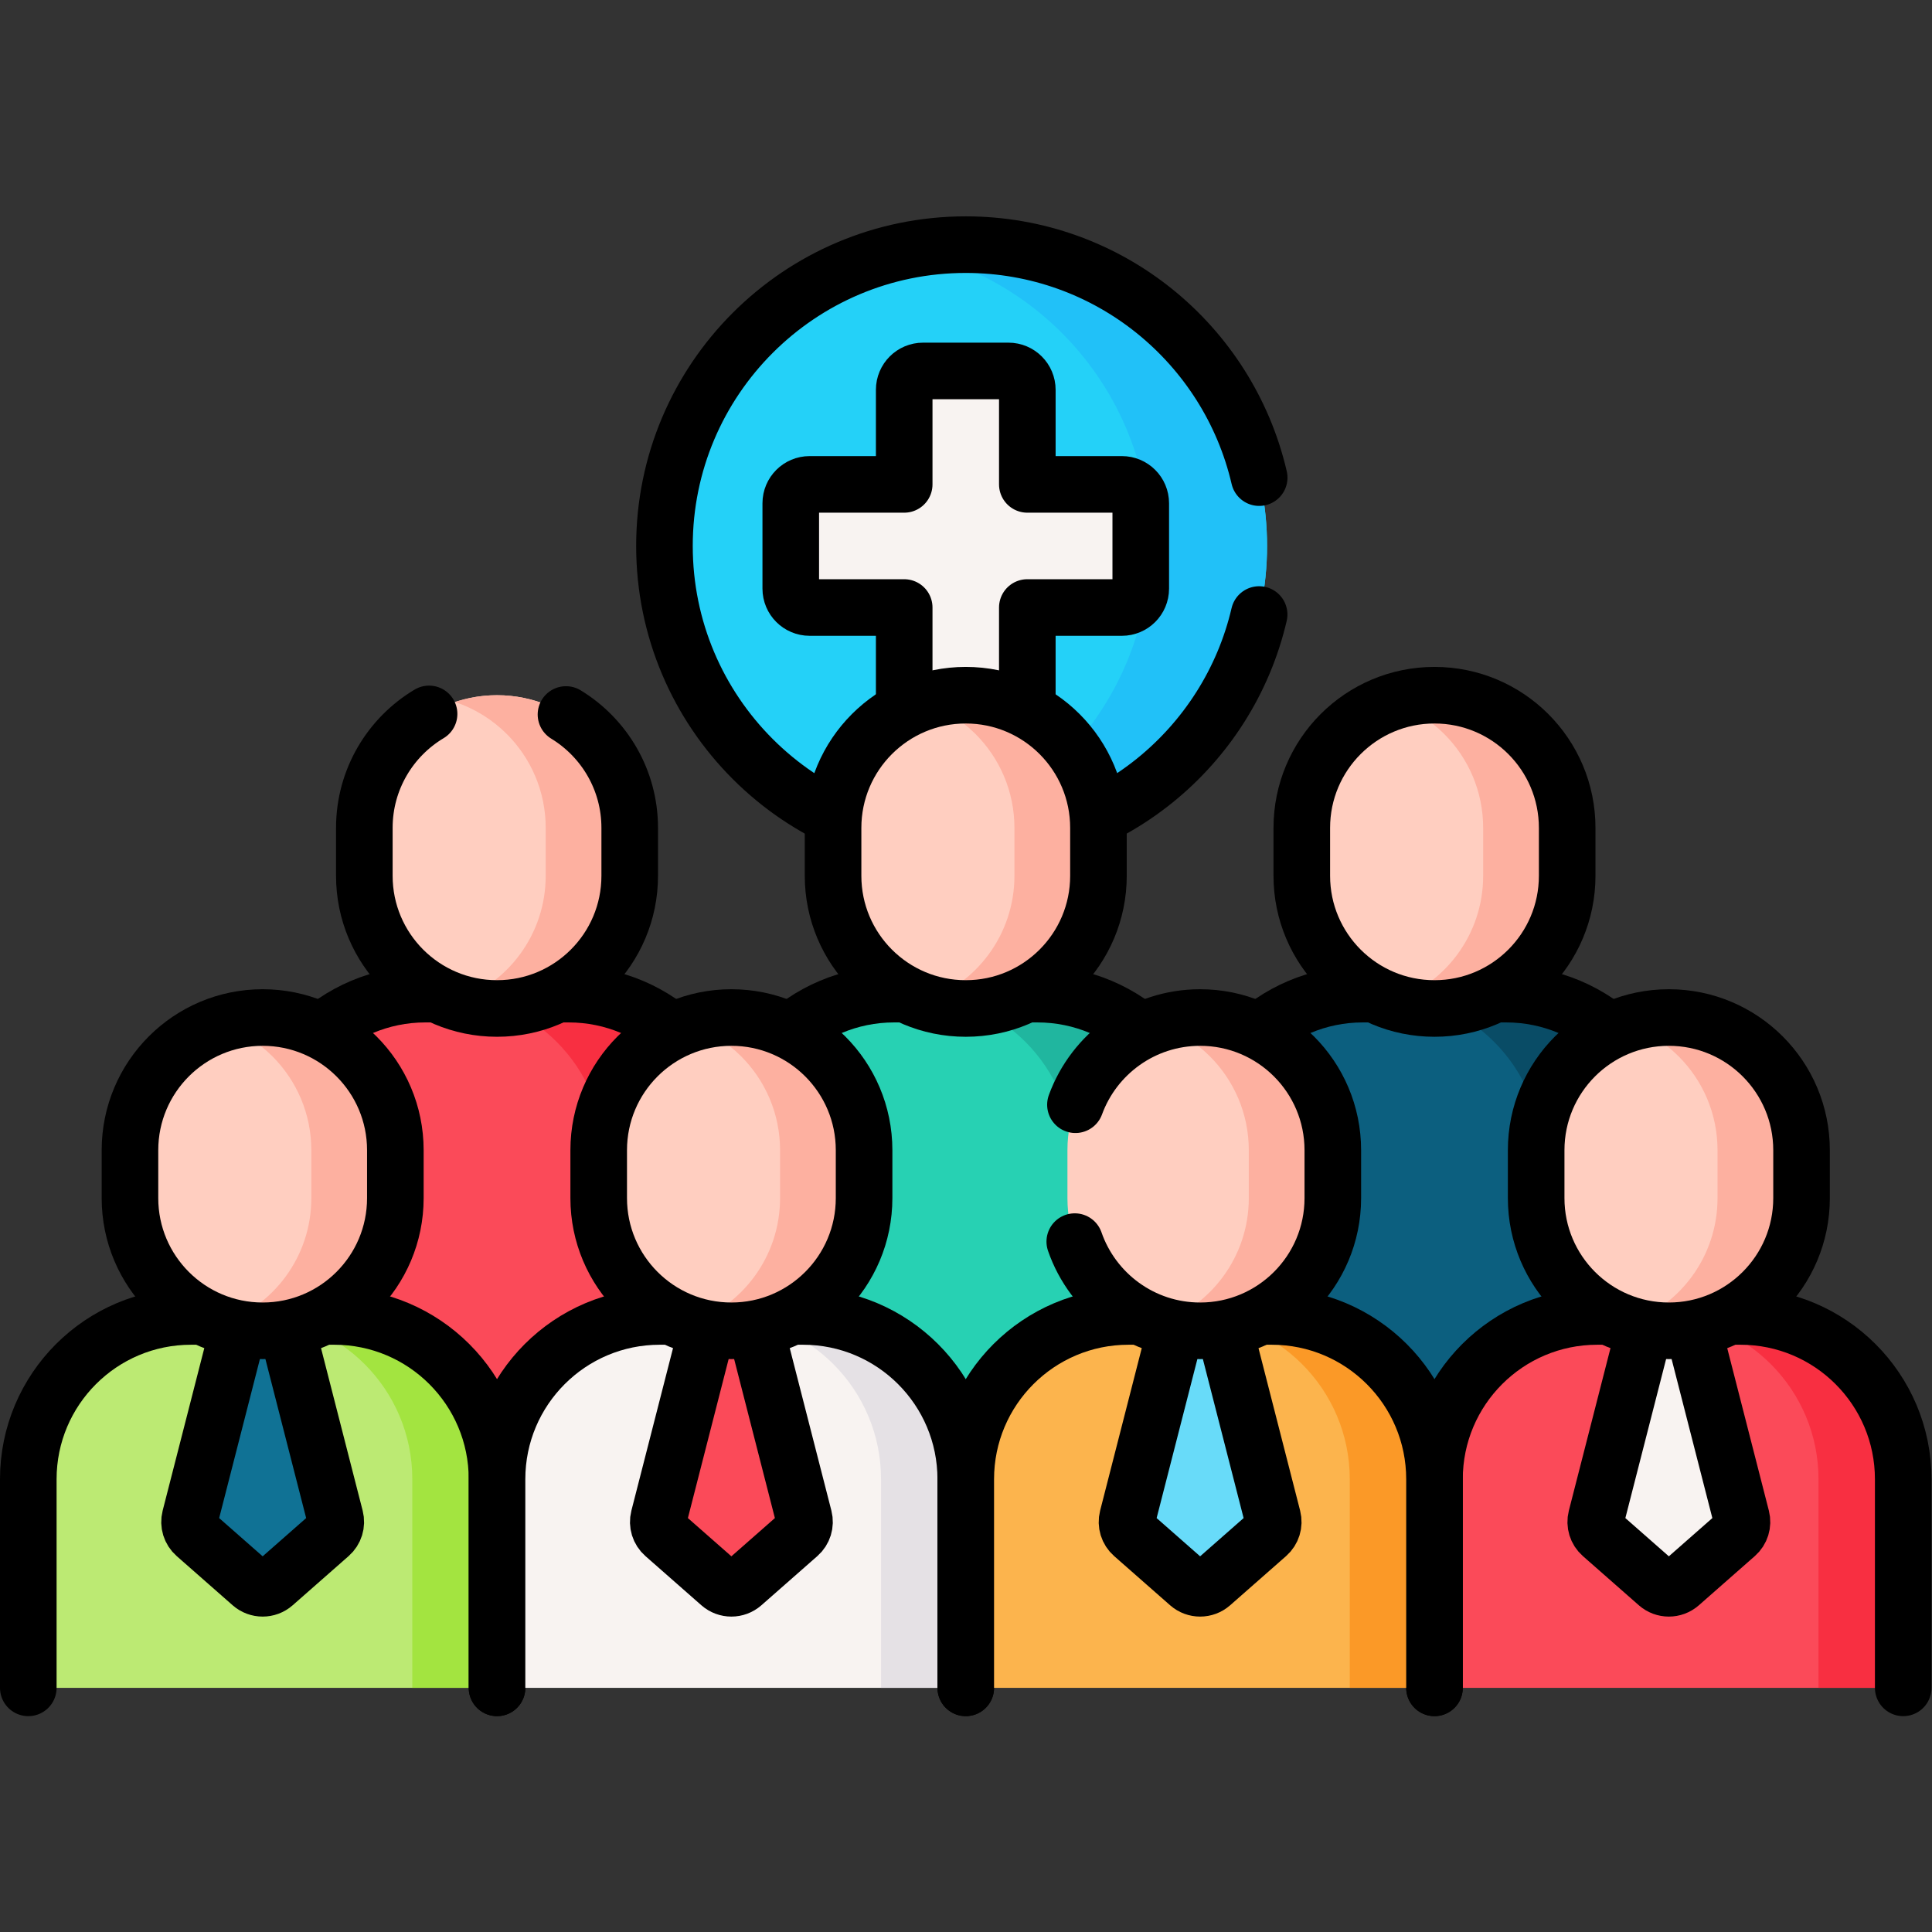
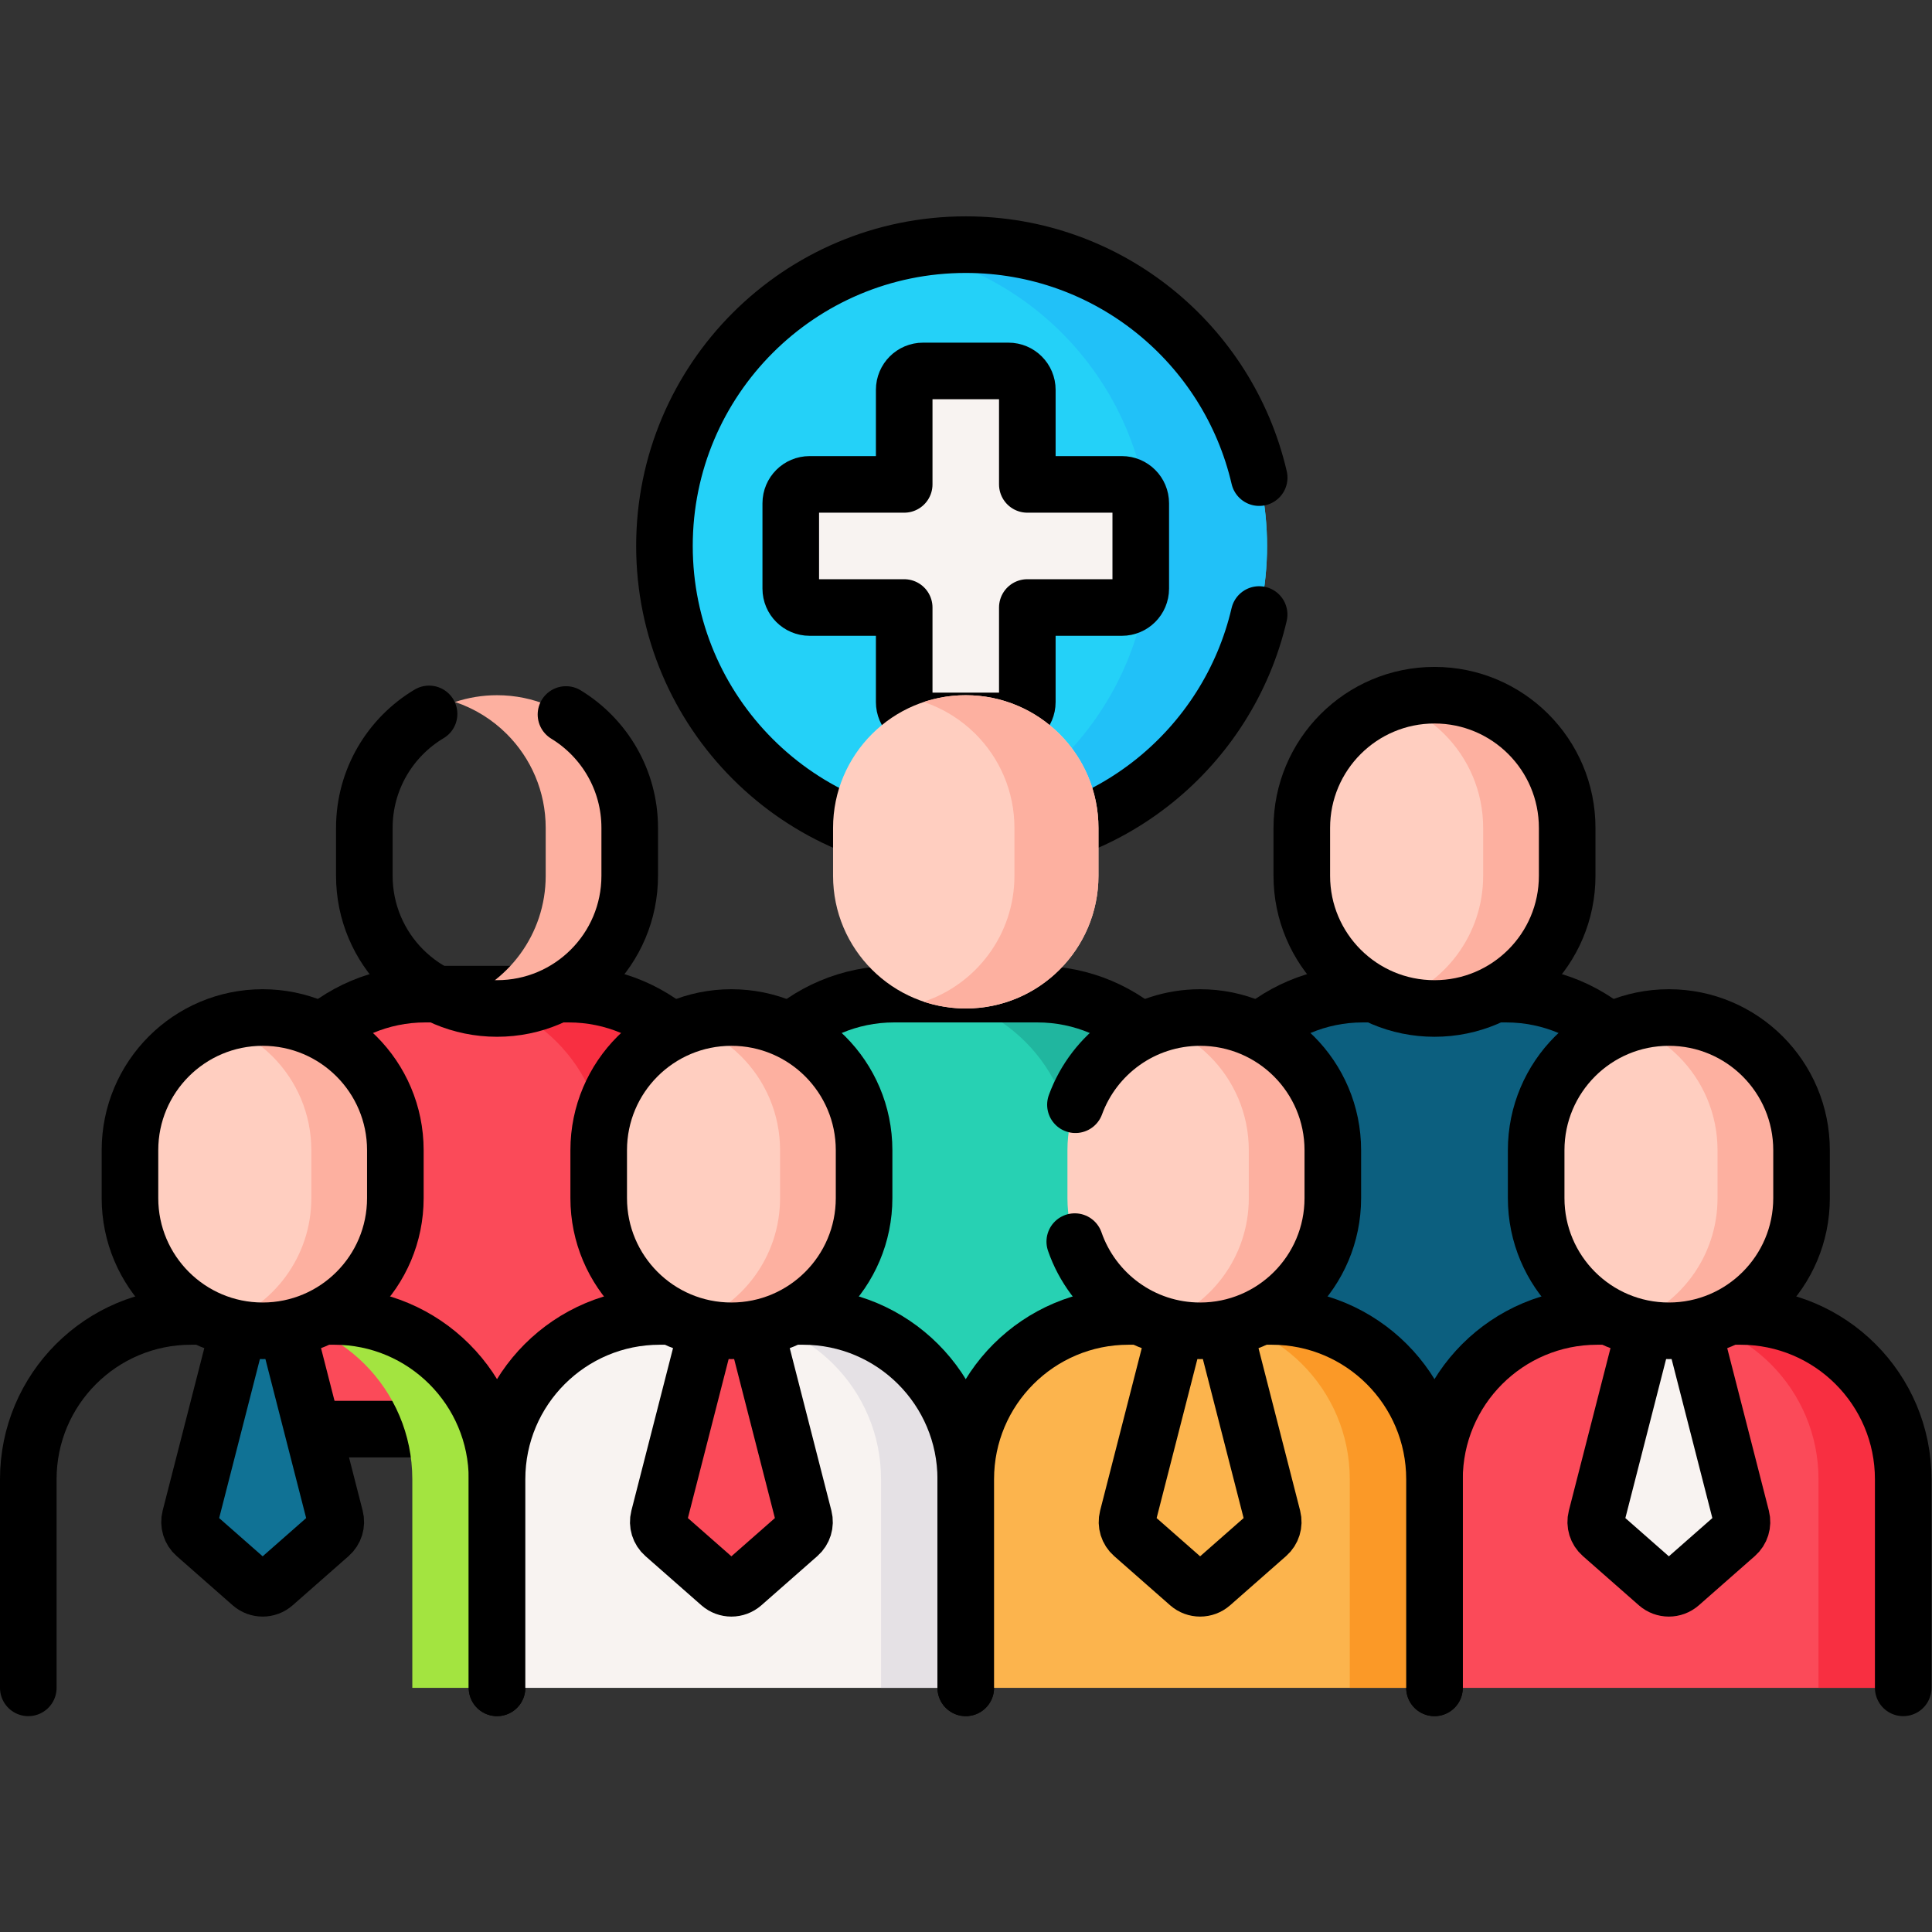
<svg xmlns="http://www.w3.org/2000/svg" version="1.1" id="svg3489" xml:space="preserve" width="682.667" height="682.667" viewBox="0 0 682.667 682.667">
  <rect x="0" y="0" width="682.667" height="682.667" fill="#333333" stroke="none" />
  <defs id="defs3493">
    <clipPath clipPathUnits="userSpaceOnUse" id="clipPath3503">
      <path d="M 0,512 H 512 V 0 H 0 Z" id="path3501" />
    </clipPath>
  </defs>
  <g id="g3495" transform="matrix(1.333,0,0,-1.333,0,682.667)">
    <g id="g3497">
      <g id="g3499" clip-path="url(#clipPath3503)">
        <g id="g3505" transform="translate(335.869,367.408)">
          <path d="m 0,0 c 0,-44.11 -35.759,-79.869 -79.869,-79.869 -44.111,0 -79.869,35.759 -79.869,79.869 0,44.111 35.758,79.87 79.869,79.87 C -35.759,79.87 0,44.111 0,0" style="fill:#24d1f8;fill-opacity:1;fill-rule:nonzero;stroke:none" id="path3507" />
        </g>
        <g id="g3509" transform="translate(335.869,367.412)">
          <path d="m 0,0 c 0,-44.11 -35.76,-79.87 -79.87,-79.87 -5.31,0 -10.49,0.52 -15.51,1.51 36.691,7.21 64.36,39.56 64.36,78.36 0,38.8 -27.669,71.15 -64.36,78.36 5.02,0.99 10.2,1.51 15.51,1.51 C -35.76,79.87 0,44.11 0,0" style="fill:#21c1f8;fill-opacity:1;fill-rule:nonzero;stroke:none" id="path3511" />
        </g>
        <g id="g3513" transform="translate(333.781,385.521)">
          <path d="m 0,0 c -8.208,35.381 -39.903,61.757 -77.781,61.757 -44.111,0 -79.869,-35.759 -79.869,-79.87 0,-44.11 35.758,-79.869 79.869,-79.869 37.854,0 69.535,26.344 77.766,61.692" style="fill:none;stroke:#000000;stroke-width:15;stroke-linecap:round;stroke-linejoin:round;stroke-miterlimit:10;stroke-dasharray:none;stroke-opacity:1" id="path3515" />
        </g>
        <g id="g3517" transform="translate(297.388,383.727)">
          <path d="m 0,0 h -25.069 v 25.07 c 0,2.761 -2.24,5 -5,5 h -22.637 c -2.761,0 -5,-2.239 -5,-5 V 0 h -25.07 c -2.761,0 -5,-2.239 -5,-5 v -22.636 c 0,-2.761 2.239,-5 5,-5 h 25.07 v -25.07 c 0,-2.762 2.239,-5 5,-5 h 22.637 c 2.76,0 5,2.238 5,5 v 25.07 H 0 c 2.762,0 5,2.239 5,5 L 5,-5 C 5,-2.239 2.762,0 0,0" style="fill:#f8f3f1;fill-opacity:1;fill-rule:nonzero;stroke:none" id="path3519" />
        </g>
        <g id="g3521" transform="translate(297.388,383.727)">
          <path d="m 0,0 h -25.069 v 25.07 c 0,2.761 -2.24,5 -5,5 h -22.637 c -2.761,0 -5,-2.239 -5,-5 V 0 h -25.07 c -2.761,0 -5,-2.239 -5,-5 v -22.636 c 0,-2.761 2.239,-5 5,-5 h 25.07 v -25.07 c 0,-2.762 2.239,-5 5,-5 h 22.637 c 2.76,0 5,2.238 5,5 v 25.07 H 0 c 2.762,0 5,2.239 5,5 L 5,-5 C 5,-2.239 2.762,0 0,0 Z" style="fill:none;stroke:#000000;stroke-width:15;stroke-linecap:round;stroke-linejoin:round;stroke-miterlimit:10;stroke-dasharray:none;stroke-opacity:1" id="path3523" />
        </g>
        <g id="g3525" transform="translate(193.875,133.305)">
          <path d="m 0,0 h -124.25 v 72.159 c 0,23.828 19.317,43.145 43.145,43.145 h 37.96 C -19.317,115.304 0,95.987 0,72.159 Z" style="fill:#fb4a59;fill-opacity:1;fill-rule:nonzero;stroke:none" id="path3527" />
        </g>
        <g id="g3529" transform="translate(193.875,205.464)">
          <path d="M 0,0 V -72.159 H -33.691 V 0 c 0,23.822 -19.322,43.145 -43.144,43.145 h 33.69 C -19.322,43.145 0,23.822 0,0" style="fill:#f82f41;fill-opacity:1;fill-rule:nonzero;stroke:none" id="path3531" />
        </g>
        <g id="g3533" transform="translate(193.875,133.305)">
          <path d="m 0,0 v 72.159 c 0,23.828 -19.317,43.145 -43.145,43.145 h -37.96 c -23.828,0 -43.145,-19.317 -43.145,-43.145 V 0 Z" style="fill:none;stroke:#000000;stroke-width:15;stroke-linecap:round;stroke-linejoin:round;stroke-miterlimit:10;stroke-dasharray:none;stroke-opacity:1" id="path3535" />
        </g>
        <g id="g3537" transform="translate(131.75,244.803)">
-           <path d="m 0,0 v 0 c -19.426,0 -35.174,15.748 -35.174,35.174 v 12.697 c 0,19.426 15.748,35.174 35.174,35.174 19.426,0 35.174,-15.748 35.174,-35.174 V 35.174 C 35.174,15.748 19.426,0 0,0" style="fill:#ffcec0;fill-opacity:1;fill-rule:nonzero;stroke:none" id="path3539" />
-         </g>
+           </g>
        <g id="g3541" transform="translate(166.925,292.67)">
          <path d="m 0,0 v -12.693 c 0,-19.426 -15.749,-35.174 -35.174,-35.174 -3.885,0 -7.632,0.633 -11.131,1.8 13.969,4.666 24.032,17.843 24.032,33.374 V 0 c 0,9.708 -3.935,18.506 -10.301,24.873 -3.816,3.815 -8.492,6.752 -13.731,8.502 3.499,1.166 7.246,1.799 11.131,1.799 9.708,0 18.507,-3.935 24.873,-10.301 C -3.935,18.506 0,9.708 0,0" style="fill:#fdb0a0;fill-opacity:1;fill-rule:nonzero;stroke:none" id="path3543" />
        </g>
        <g id="g3545" transform="translate(113.738,322.887)">
          <path d="M 0,0 C -10.277,-6.141 -17.162,-17.371 -17.162,-30.212 V -42.91 c 0,-19.425 15.748,-35.173 35.174,-35.173 19.426,0 35.174,15.748 35.174,35.173 v 12.698 c 0,12.732 -6.766,23.882 -16.896,30.056" style="fill:none;stroke:#000000;stroke-width:15;stroke-linecap:round;stroke-linejoin:round;stroke-miterlimit:10;stroke-dasharray:none;stroke-opacity:1" id="path3547" />
        </g>
        <g id="g3549" transform="translate(318.125,133.305)">
          <path d="m 0,0 h -124.25 v 72.159 c 0,23.828 19.317,43.145 43.145,43.145 h 37.959 C -19.316,115.304 0,95.987 0,72.159 Z" style="fill:#27d1b3;fill-opacity:1;fill-rule:nonzero;stroke:none" id="path3551" />
        </g>
        <g id="g3553" transform="translate(318.125,205.464)">
          <path d="M 0,0 V -72.159 H -33.69 V 0 c 0,23.822 -19.324,43.145 -43.145,43.145 h 33.69 C -19.322,43.145 0,23.822 0,0" style="fill:#20b69f;fill-opacity:1;fill-rule:nonzero;stroke:none" id="path3555" />
        </g>
        <g id="g3557" transform="translate(193.875,133.305)">
          <path d="m 0,0 v 72.159 c 0,23.828 19.317,43.145 43.146,43.145 h 37.958 c 23.83,0 43.146,-19.317 43.146,-43.145 V 0 Z" style="fill:none;stroke:#000000;stroke-width:15;stroke-linecap:round;stroke-linejoin:round;stroke-miterlimit:10;stroke-dasharray:none;stroke-opacity:1" id="path3559" />
        </g>
        <g id="g3561" transform="translate(256,244.803)">
          <path d="m 0,0 v 0 c -19.426,0 -35.174,15.748 -35.174,35.174 v 12.697 c 0,19.426 15.748,35.174 35.174,35.174 19.426,0 35.174,-15.748 35.174,-35.174 V 35.174 C 35.174,15.748 19.426,0 0,0" style="fill:#ffcec0;fill-opacity:1;fill-rule:nonzero;stroke:none" id="path3563" />
        </g>
        <g id="g3565" transform="translate(291.175,292.67)">
          <path d="m 0,0 v -12.693 c 0,-19.426 -15.748,-35.174 -35.174,-35.174 -3.885,0 -7.632,0.633 -11.131,1.8 13.968,4.666 24.033,17.843 24.033,33.374 V 0 c 0,9.708 -3.935,18.506 -10.302,24.873 -3.816,3.815 -8.492,6.752 -13.731,8.502 3.499,1.166 7.246,1.799 11.131,1.799 9.708,0 18.506,-3.935 24.872,-10.301 C -3.935,18.506 0,9.708 0,0" style="fill:#fdb0a0;fill-opacity:1;fill-rule:nonzero;stroke:none" id="path3567" />
        </g>
        <g id="g3569" transform="translate(256,244.803)">
-           <path d="m 0,0 v 0 c 19.426,0 35.174,15.748 35.174,35.174 v 12.697 c 0,19.426 -15.748,35.174 -35.174,35.174 -19.426,0 -35.174,-15.748 -35.174,-35.174 V 35.174 C -35.174,15.748 -19.426,0 0,0 Z" style="fill:none;stroke:#000000;stroke-width:15;stroke-linecap:round;stroke-linejoin:round;stroke-miterlimit:10;stroke-dasharray:none;stroke-opacity:1" id="path3571" />
-         </g>
+           </g>
        <g id="g3573" transform="translate(442.375,133.305)">
          <path d="m 0,0 h -124.25 v 72.159 c 0,23.828 19.316,43.145 43.146,43.145 h 37.958 C -19.316,115.304 0,95.987 0,72.159 Z" style="fill:#0c5f7f;fill-opacity:1;fill-rule:nonzero;stroke:none" id="path3575" />
        </g>
        <g id="g3577" transform="translate(442.375,205.464)">
-           <path d="M 0,0 V -72.159 H -33.69 V 0 c 0,23.822 -19.324,43.145 -43.146,43.145 h 33.691 C -19.322,43.145 0,23.822 0,0" style="fill:#094c66;fill-opacity:1;fill-rule:nonzero;stroke:none" id="path3579" />
-         </g>
+           </g>
        <g id="g3581" transform="translate(318.125,133.305)">
          <path d="m 0,0 v 72.159 c 0,23.828 19.316,43.145 43.146,43.145 h 37.958 c 23.83,0 43.146,-19.317 43.146,-43.145 V 0 Z" style="fill:none;stroke:#000000;stroke-width:15;stroke-linecap:round;stroke-linejoin:round;stroke-miterlimit:10;stroke-dasharray:none;stroke-opacity:1" id="path3583" />
        </g>
        <g id="g3585" transform="translate(380.25,244.803)">
          <path d="m 0,0 v 0 c -19.426,0 -35.174,15.748 -35.174,35.174 v 12.697 c 0,19.426 15.748,35.174 35.174,35.174 19.426,0 35.174,-15.748 35.174,-35.174 V 35.174 C 35.174,15.748 19.426,0 0,0" style="fill:#ffcec0;fill-opacity:1;fill-rule:nonzero;stroke:none" id="path3587" />
        </g>
        <g id="g3589" transform="translate(415.425,292.67)">
          <path d="m 0,0 v -12.693 c 0,-19.426 -15.748,-35.174 -35.174,-35.174 -3.885,0 -7.632,0.633 -11.132,1.8 13.969,4.666 24.034,17.843 24.034,33.374 V 0 c 0,9.708 -3.935,18.506 -10.302,24.873 -3.816,3.815 -8.491,6.752 -13.732,8.502 3.5,1.166 7.247,1.799 11.132,1.799 9.708,0 18.506,-3.935 24.872,-10.301 C -3.935,18.506 0,9.708 0,0" style="fill:#fdb0a0;fill-opacity:1;fill-rule:nonzero;stroke:none" id="path3591" />
        </g>
        <g id="g3593" transform="translate(380.25,244.803)">
          <path d="m 0,0 v 0 c 19.426,0 35.174,15.748 35.174,35.174 v 12.697 c 0,19.426 -15.748,35.174 -35.174,35.174 -19.426,0 -35.174,-15.748 -35.174,-35.174 V 35.174 C -35.174,15.748 -19.426,0 0,0 Z" style="fill:none;stroke:#000000;stroke-width:15;stroke-linecap:round;stroke-linejoin:round;stroke-miterlimit:10;stroke-dasharray:none;stroke-opacity:1" id="path3595" />
        </g>
        <g id="g3597" transform="translate(504.5,64.718)">
          <path d="m 0,0 h -124.25 v 55.307 c 0,23.828 19.316,43.145 43.146,43.145 h 37.958 C -19.316,98.452 0,79.135 0,55.307 Z" style="fill:#fb4a59;fill-opacity:1;fill-rule:nonzero;stroke:none" id="path3599" />
        </g>
        <g id="g3601" transform="translate(460.216,105.284)">
          <path d="m 0,0 -14.837,-13.044 c -1.718,-1.51 -4.29,-1.51 -6.008,0 L -35.682,0 c -1.286,1.13 -1.828,2.887 -1.403,4.545 l 13.666,53.34 h 11.155 L 1.403,4.545 C 1.828,2.887 1.286,1.13 0,0" style="fill:#f8f3f1;fill-opacity:1;fill-rule:nonzero;stroke:none" id="path3603" />
        </g>
        <g id="g3605" transform="translate(460.216,105.284)">
          <path d="m 0,0 -14.837,-13.044 c -1.718,-1.51 -4.29,-1.51 -6.008,0 L -35.682,0 c -1.286,1.13 -1.828,2.887 -1.403,4.545 l 13.666,53.34 h 11.155 L 1.403,4.545 C 1.828,2.887 1.286,1.13 0,0 Z" style="fill:none;stroke:#000000;stroke-width:15;stroke-linecap:round;stroke-linejoin:round;stroke-miterlimit:10;stroke-dasharray:none;stroke-opacity:1" id="path3607" />
        </g>
        <g id="g3609" transform="translate(504.5,120.024)">
          <path d="M 0,0 V -55.307 H -22.456 V 0 c 0,23.822 -19.322,43.145 -43.145,43.145 h 22.456 C -19.322,43.145 0,23.822 0,0" style="fill:#f82f41;fill-opacity:1;fill-rule:nonzero;stroke:none" id="path3611" />
        </g>
        <g id="g3613" transform="translate(380.25,64.718)">
          <path d="m 0,0 v 55.307 c 0,23.828 19.316,43.145 43.146,43.145 h 37.958 c 23.83,0 43.146,-19.317 43.146,-43.145 V 0" style="fill:none;stroke:#000000;stroke-width:15;stroke-linecap:round;stroke-linejoin:round;stroke-miterlimit:10;stroke-dasharray:none;stroke-opacity:1" id="path3615" />
        </g>
        <g id="g3617" transform="translate(442.375,159.364)">
          <path d="m 0,0 v 0 c -19.426,0 -35.174,15.748 -35.174,35.174 v 12.697 c 0,19.426 15.748,35.174 35.174,35.174 19.426,0 35.174,-15.748 35.174,-35.174 V 35.174 C 35.174,15.748 19.426,0 0,0" style="fill:#ffcec0;fill-opacity:1;fill-rule:nonzero;stroke:none" id="path3619" />
        </g>
        <g id="g3621" transform="translate(477.55,207.231)">
          <path d="m 0,0 v -12.693 c 0,-19.426 -15.748,-35.174 -35.174,-35.174 -3.885,0 -7.632,0.633 -11.132,1.799 13.969,4.667 24.034,17.844 24.034,33.375 V 0 c 0,9.708 -3.935,18.506 -10.302,24.873 -3.816,3.815 -8.491,6.752 -13.732,8.502 3.5,1.166 7.247,1.799 11.132,1.799 9.708,0 18.506,-3.935 24.872,-10.301 C -3.935,18.506 0,9.708 0,0" style="fill:#fdb0a0;fill-opacity:1;fill-rule:nonzero;stroke:none" id="path3623" />
        </g>
        <g id="g3625" transform="translate(442.375,159.364)">
          <path d="m 0,0 v 0 c -19.426,0 -35.174,15.748 -35.174,35.174 v 12.697 c 0,19.426 15.748,35.174 35.174,35.174 19.426,0 35.174,-15.748 35.174,-35.174 V 35.174 C 35.174,15.748 19.426,0 0,0 Z" style="fill:none;stroke:#000000;stroke-width:15;stroke-linecap:round;stroke-linejoin:round;stroke-miterlimit:10;stroke-dasharray:none;stroke-opacity:1" id="path3627" />
        </g>
        <g id="g3629" transform="translate(131.75,64.718)">
-           <path d="m 0,0 h -124.25 v 55.307 c 0,23.828 19.317,43.145 43.145,43.145 h 37.96 C -19.317,98.452 0,79.135 0,55.307 Z" style="fill:#bcea73;fill-opacity:1;fill-rule:nonzero;stroke:none" id="path3631" />
-         </g>
+           </g>
        <g id="g3633" transform="translate(87.466,105.284)">
          <path d="m 0,0 -14.837,-13.044 c -1.718,-1.51 -4.29,-1.51 -6.007,0 L -35.682,0 c -1.286,1.13 -1.828,2.887 -1.403,4.545 l 13.667,53.34 h 11.155 L 1.403,4.545 C 1.828,2.887 1.286,1.13 0,0" style="fill:#107295;fill-opacity:1;fill-rule:nonzero;stroke:none" id="path3635" />
        </g>
        <g id="g3637" transform="translate(87.466,105.284)">
          <path d="m 0,0 -14.837,-13.044 c -1.718,-1.51 -4.29,-1.51 -6.007,0 L -35.682,0 c -1.286,1.13 -1.828,2.887 -1.403,4.545 l 13.667,53.34 h 11.155 L 1.403,4.545 C 1.828,2.887 1.286,1.13 0,0 Z" style="fill:none;stroke:#000000;stroke-width:15;stroke-linecap:round;stroke-linejoin:round;stroke-miterlimit:10;stroke-dasharray:none;stroke-opacity:1" id="path3639" />
        </g>
        <g id="g3641" transform="translate(131.75,120.024)">
          <path d="M 0,0 V -55.307 H -22.456 V 0 c 0,23.822 -19.323,43.145 -43.145,43.145 h 22.456 C -19.322,43.145 0,23.822 0,0" style="fill:#a3e440;fill-opacity:1;fill-rule:nonzero;stroke:none" id="path3643" />
        </g>
        <g id="g3645" transform="translate(131.75,64.718)">
          <path d="m 0,0 v 55.307 c 0,23.828 -19.317,43.145 -43.145,43.145 h -37.96 c -23.828,0 -43.145,-19.317 -43.145,-43.145 V 0" style="fill:none;stroke:#000000;stroke-width:15;stroke-linecap:round;stroke-linejoin:round;stroke-miterlimit:10;stroke-dasharray:none;stroke-opacity:1" id="path3647" />
        </g>
        <g id="g3649" transform="translate(69.625,159.364)">
          <path d="m 0,0 v 0 c -19.426,0 -35.174,15.748 -35.174,35.174 v 12.697 c 0,19.426 15.748,35.174 35.174,35.174 19.426,0 35.174,-15.748 35.174,-35.174 V 35.174 C 35.174,15.748 19.426,0 0,0" style="fill:#ffcec0;fill-opacity:1;fill-rule:nonzero;stroke:none" id="path3651" />
        </g>
        <g id="g3653" transform="translate(104.8,207.231)">
          <path d="m 0,0 v -12.693 c 0,-19.426 -15.749,-35.174 -35.174,-35.174 -3.885,0 -7.632,0.633 -11.131,1.799 13.969,4.667 24.032,17.844 24.032,33.375 V 0 c 0,9.708 -3.935,18.506 -10.301,24.873 -3.816,3.815 -8.492,6.752 -13.731,8.502 3.499,1.166 7.246,1.799 11.131,1.799 9.708,0 18.507,-3.935 24.873,-10.301 C -3.935,18.506 0,9.708 0,0" style="fill:#fdb0a0;fill-opacity:1;fill-rule:nonzero;stroke:none" id="path3655" />
        </g>
        <g id="g3657" transform="translate(69.625,159.364)">
          <path d="m 0,0 v 0 c -19.426,0 -35.174,15.748 -35.174,35.174 v 12.697 c 0,19.426 15.748,35.174 35.174,35.174 19.426,0 35.174,-15.748 35.174,-35.174 V 35.174 C 35.174,15.748 19.426,0 0,0 Z" style="fill:none;stroke:#000000;stroke-width:15;stroke-linecap:round;stroke-linejoin:round;stroke-miterlimit:10;stroke-dasharray:none;stroke-opacity:1" id="path3659" />
        </g>
        <g id="g3661" transform="translate(256,64.718)">
          <path d="m 0,0 h -124.25 v 55.307 c 0,23.828 19.317,43.145 43.145,43.145 h 37.959 C -19.317,98.452 0,79.135 0,55.307 Z" style="fill:#f8f3f1;fill-opacity:1;fill-rule:nonzero;stroke:none" id="path3663" />
        </g>
        <g id="g3665" transform="translate(176.034,105.284)">
          <path d="m 0,0 14.837,-13.044 c 1.718,-1.51 4.29,-1.51 6.007,0 L 35.682,0 c 1.286,1.13 1.828,2.887 1.403,4.545 L 23.418,57.885 H 12.263 L -1.403,4.545 C -1.828,2.887 -1.286,1.13 0,0" style="fill:#fb4a59;fill-opacity:1;fill-rule:nonzero;stroke:none" id="path3667" />
        </g>
        <g id="g3669" transform="translate(176.034,105.284)">
          <path d="m 0,0 14.837,-13.044 c 1.718,-1.51 4.29,-1.51 6.007,0 L 35.682,0 c 1.286,1.13 1.828,2.887 1.403,4.545 L 23.418,57.885 H 12.263 L -1.403,4.545 C -1.828,2.887 -1.286,1.13 0,0 Z" style="fill:none;stroke:#000000;stroke-width:15;stroke-linecap:round;stroke-linejoin:round;stroke-miterlimit:10;stroke-dasharray:none;stroke-opacity:1" id="path3671" />
        </g>
        <g id="g3673" transform="translate(256,120.024)">
          <path d="M 0,0 V -55.307 H -22.456 V 0 c 0,23.822 -19.323,43.145 -43.145,43.145 h 22.456 C -19.322,43.145 0,23.822 0,0" style="fill:#e5e1e5;fill-opacity:1;fill-rule:nonzero;stroke:none" id="path3675" />
        </g>
        <g id="g3677" transform="translate(131.75,64.718)">
          <path d="m 0,0 v 55.307 c 0,23.828 19.317,43.145 43.146,43.145 h 37.959 c 23.828,0 43.145,-19.317 43.145,-43.145 V 0" style="fill:none;stroke:#000000;stroke-width:15;stroke-linecap:round;stroke-linejoin:round;stroke-miterlimit:10;stroke-dasharray:none;stroke-opacity:1" id="path3679" />
        </g>
        <g id="g3681" transform="translate(193.875,159.364)">
          <path d="m 0,0 v 0 c -19.426,0 -35.174,15.748 -35.174,35.174 v 12.697 c 0,19.426 15.748,35.174 35.174,35.174 19.426,0 35.174,-15.748 35.174,-35.174 V 35.174 C 35.174,15.748 19.426,0 0,0" style="fill:#ffcec0;fill-opacity:1;fill-rule:nonzero;stroke:none" id="path3683" />
        </g>
        <g id="g3685" transform="translate(229.05,207.231)">
          <path d="m 0,0 v -12.693 c 0,-19.426 -15.749,-35.174 -35.174,-35.174 -3.885,0 -7.632,0.633 -11.131,1.799 13.969,4.667 24.032,17.844 24.032,33.375 V 0 c 0,9.708 -3.935,18.506 -10.301,24.873 -3.816,3.815 -8.492,6.752 -13.731,8.502 3.499,1.166 7.246,1.799 11.131,1.799 9.708,0 18.507,-3.935 24.873,-10.301 C -3.935,18.506 0,9.708 0,0" style="fill:#fdb0a0;fill-opacity:1;fill-rule:nonzero;stroke:none" id="path3687" />
        </g>
        <g id="g3689" transform="translate(193.875,159.364)">
          <path d="m 0,0 v 0 c 19.426,0 35.174,15.748 35.174,35.174 v 12.697 c 0,19.426 -15.748,35.174 -35.174,35.174 -19.426,0 -35.174,-15.748 -35.174,-35.174 V 35.174 C -35.174,15.748 -19.426,0 0,0 Z" style="fill:none;stroke:#000000;stroke-width:15;stroke-linecap:round;stroke-linejoin:round;stroke-miterlimit:10;stroke-dasharray:none;stroke-opacity:1" id="path3691" />
        </g>
        <g id="g3693" transform="translate(380.25,64.718)">
          <path d="m 0,0 h -124.25 v 55.307 c 0,23.828 19.316,43.145 43.146,43.145 h 37.958 C -19.316,98.452 0,79.135 0,55.307 Z" style="fill:#fcb44d;fill-opacity:1;fill-rule:nonzero;stroke:none" id="path3695" />
        </g>
        <g id="g3697" transform="translate(300.284,105.284)">
-           <path d="m 0,0 14.837,-13.044 c 1.718,-1.51 4.29,-1.51 6.008,0 L 35.682,0 c 1.286,1.13 1.828,2.887 1.403,4.545 L 23.418,57.885 H 12.264 L -1.403,4.545 C -1.828,2.887 -1.286,1.13 0,0" style="fill:#68dbf9;fill-opacity:1;fill-rule:nonzero;stroke:none" id="path3699" />
-         </g>
+           </g>
        <g id="g3701" transform="translate(300.284,105.284)">
          <path d="m 0,0 14.837,-13.044 c 1.718,-1.51 4.29,-1.51 6.008,0 L 35.682,0 c 1.286,1.13 1.828,2.887 1.403,4.545 L 23.418,57.885 H 12.264 L -1.403,4.545 C -1.828,2.887 -1.286,1.13 0,0 Z" style="fill:none;stroke:#000000;stroke-width:15;stroke-linecap:round;stroke-linejoin:round;stroke-miterlimit:10;stroke-dasharray:none;stroke-opacity:1" id="path3703" />
        </g>
        <g id="g3705" transform="translate(380.25,120.024)">
          <path d="M 0,0 V -55.307 H -22.456 V 0 c 0,23.822 -19.322,43.145 -43.145,43.145 h 22.456 C -19.322,43.145 0,23.822 0,0" style="fill:#fb9927;fill-opacity:1;fill-rule:nonzero;stroke:none" id="path3707" />
        </g>
        <g id="g3709" transform="translate(256,64.718)">
          <path d="m 0,0 v 55.307 c 0,23.828 19.316,43.145 43.146,43.145 h 37.958 c 23.83,0 43.146,-19.317 43.146,-43.145 V 0" style="fill:none;stroke:#000000;stroke-width:15;stroke-linecap:round;stroke-linejoin:round;stroke-miterlimit:10;stroke-dasharray:none;stroke-opacity:1" id="path3711" />
        </g>
        <g id="g3713" transform="translate(318.125,159.364)">
          <path d="m 0,0 v 0 c -19.426,0 -35.174,15.748 -35.174,35.174 v 12.697 c 0,19.426 15.748,35.174 35.174,35.174 19.426,0 35.174,-15.748 35.174,-35.174 V 35.174 C 35.174,15.748 19.426,0 0,0" style="fill:#ffcec0;fill-opacity:1;fill-rule:nonzero;stroke:none" id="path3715" />
        </g>
        <g id="g3717" transform="translate(353.3,207.231)">
          <path d="m 0,0 v -12.693 c 0,-19.426 -15.748,-35.174 -35.174,-35.174 -3.885,0 -7.632,0.633 -11.132,1.799 13.969,4.667 24.034,17.844 24.034,33.375 V 0 c 0,9.708 -3.935,18.506 -10.302,24.873 -3.816,3.815 -8.491,6.752 -13.732,8.502 3.5,1.166 7.247,1.799 11.132,1.799 9.708,0 18.506,-3.935 24.872,-10.301 C -3.935,18.506 0,9.708 0,0" style="fill:#fdb0a0;fill-opacity:1;fill-rule:nonzero;stroke:none" id="path3719" />
        </g>
        <g id="g3721" transform="translate(284.897,183.003)">
          <path d="m 0,0 c 4.775,-13.759 17.844,-23.64 33.229,-23.64 19.425,0 35.173,15.748 35.173,35.174 v 12.697 c 0,19.426 -15.748,35.174 -35.173,35.174 -15.19,0 -28.13,-9.629 -33.052,-23.115" style="fill:none;stroke:#000000;stroke-width:15;stroke-linecap:round;stroke-linejoin:round;stroke-miterlimit:10;stroke-dasharray:none;stroke-opacity:1" id="path3723" />
        </g>
      </g>
    </g>
  </g>
</svg>